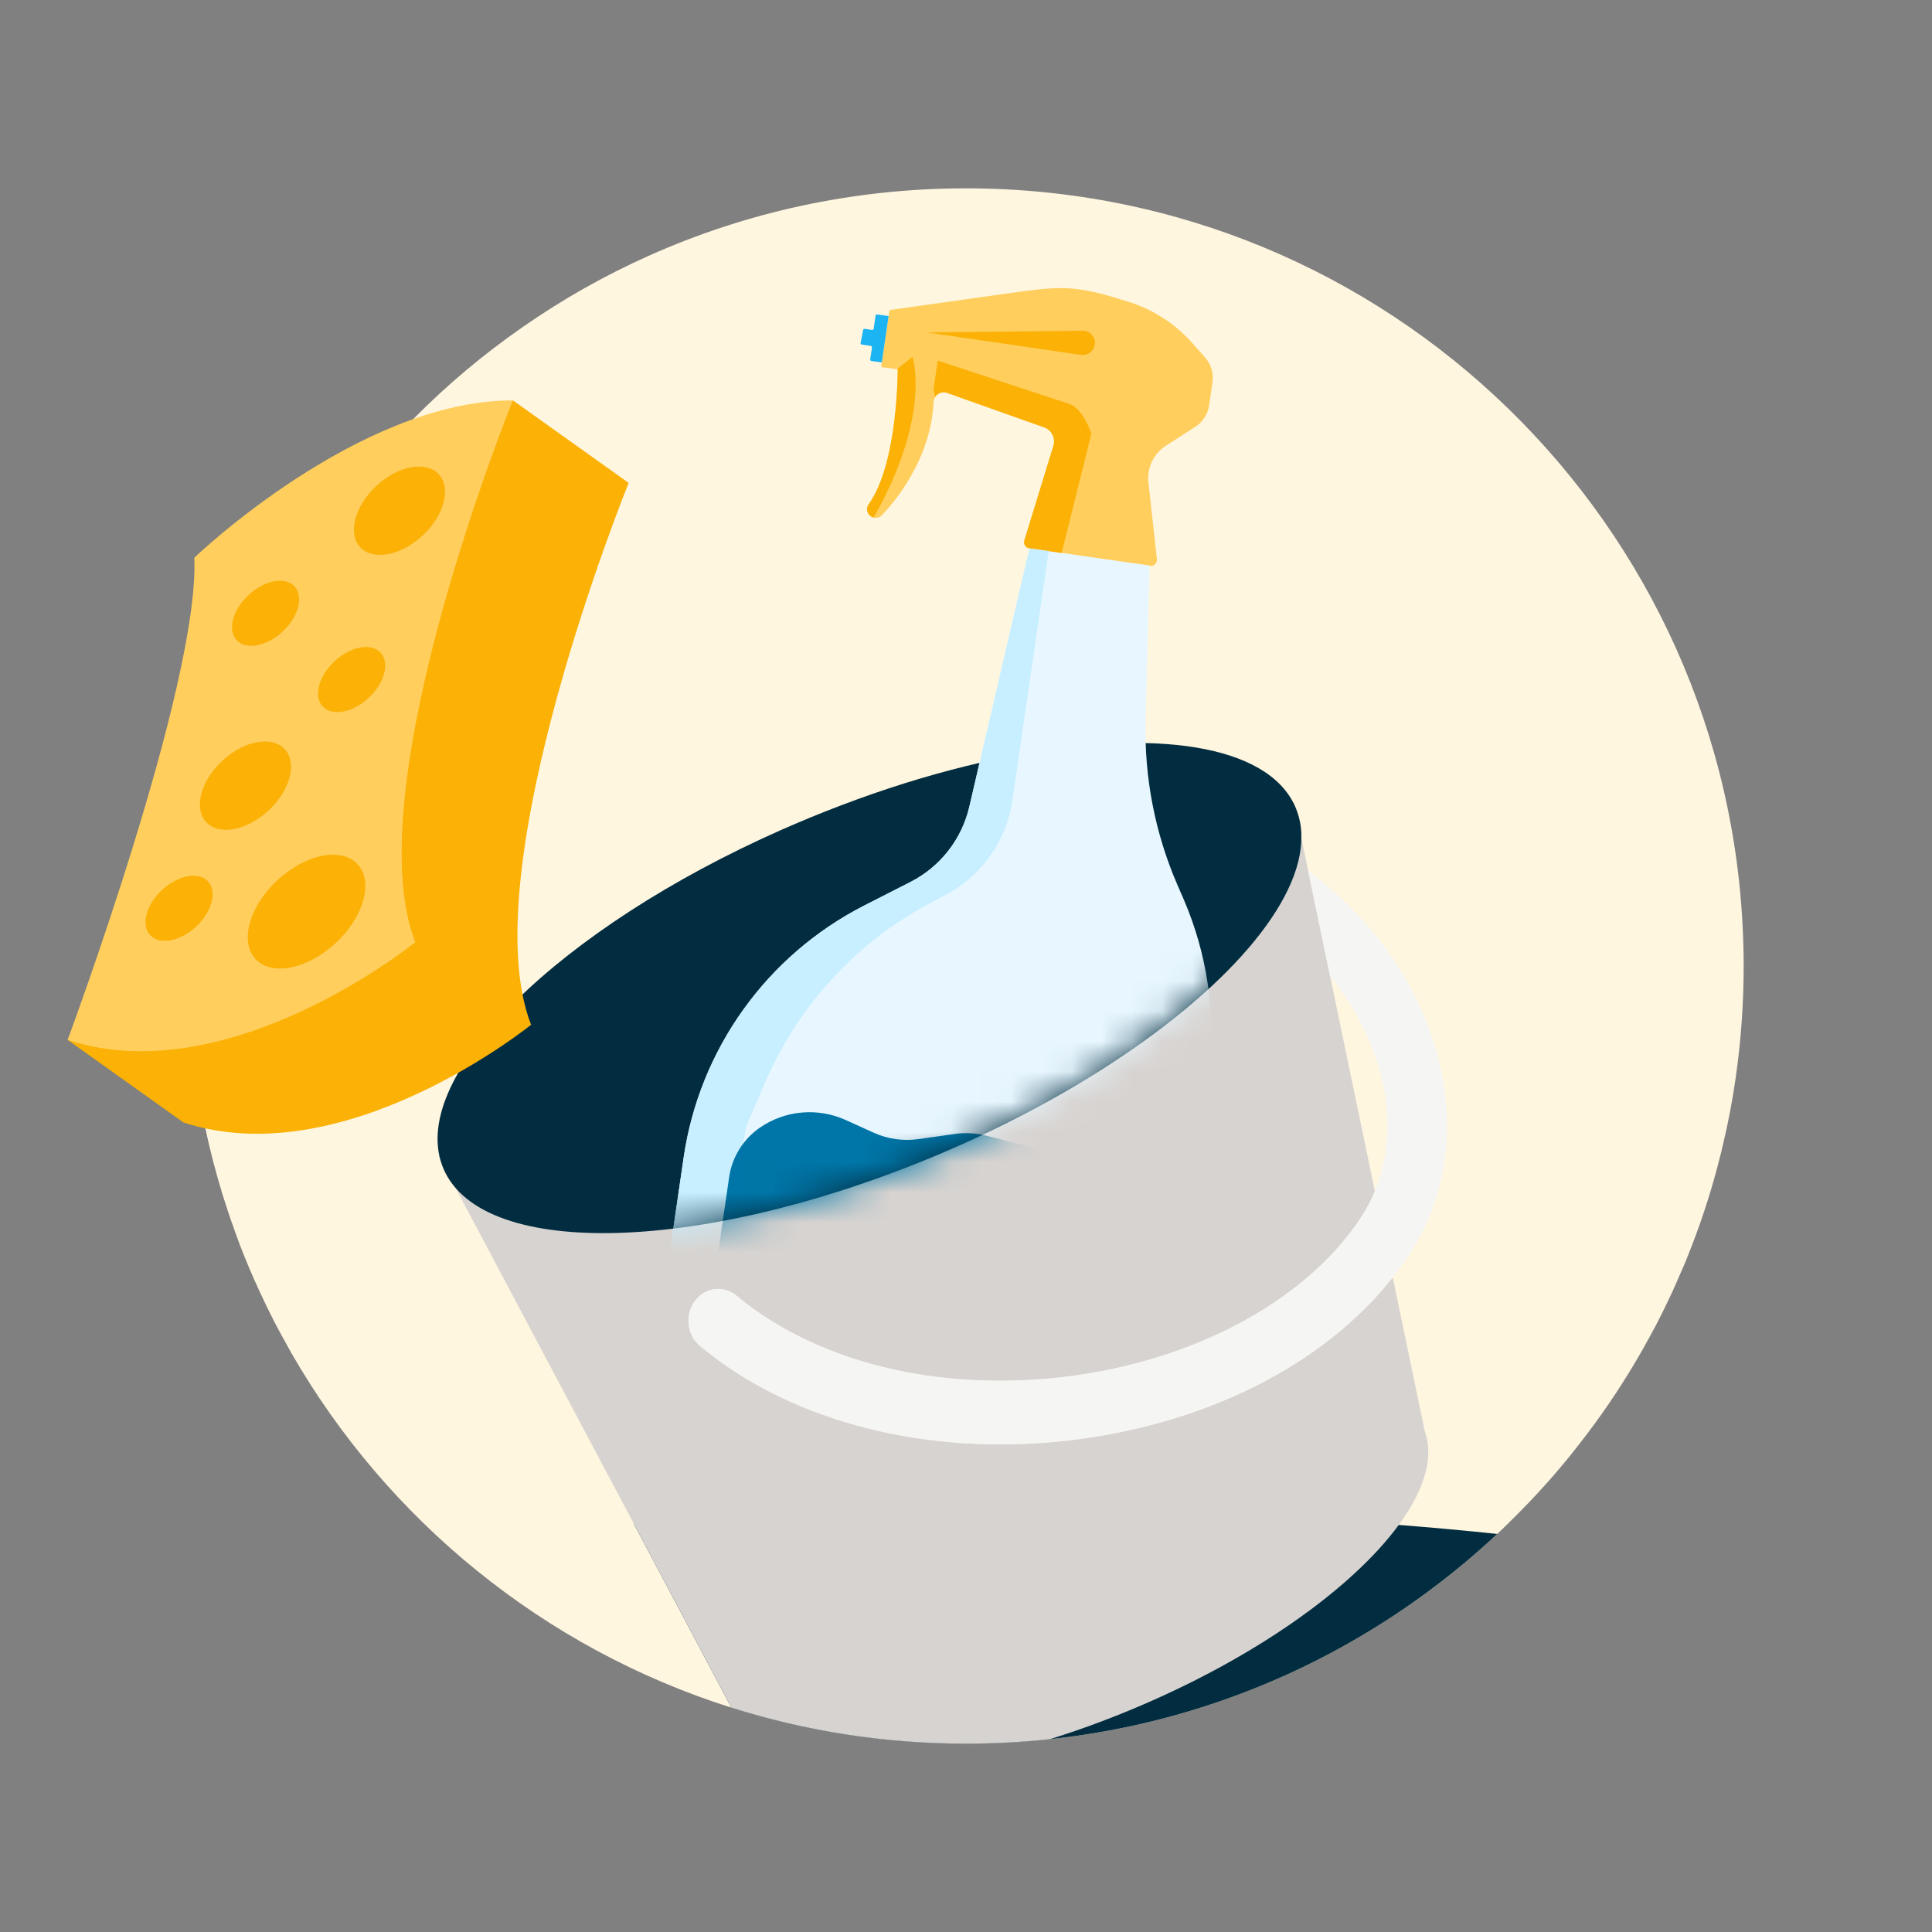
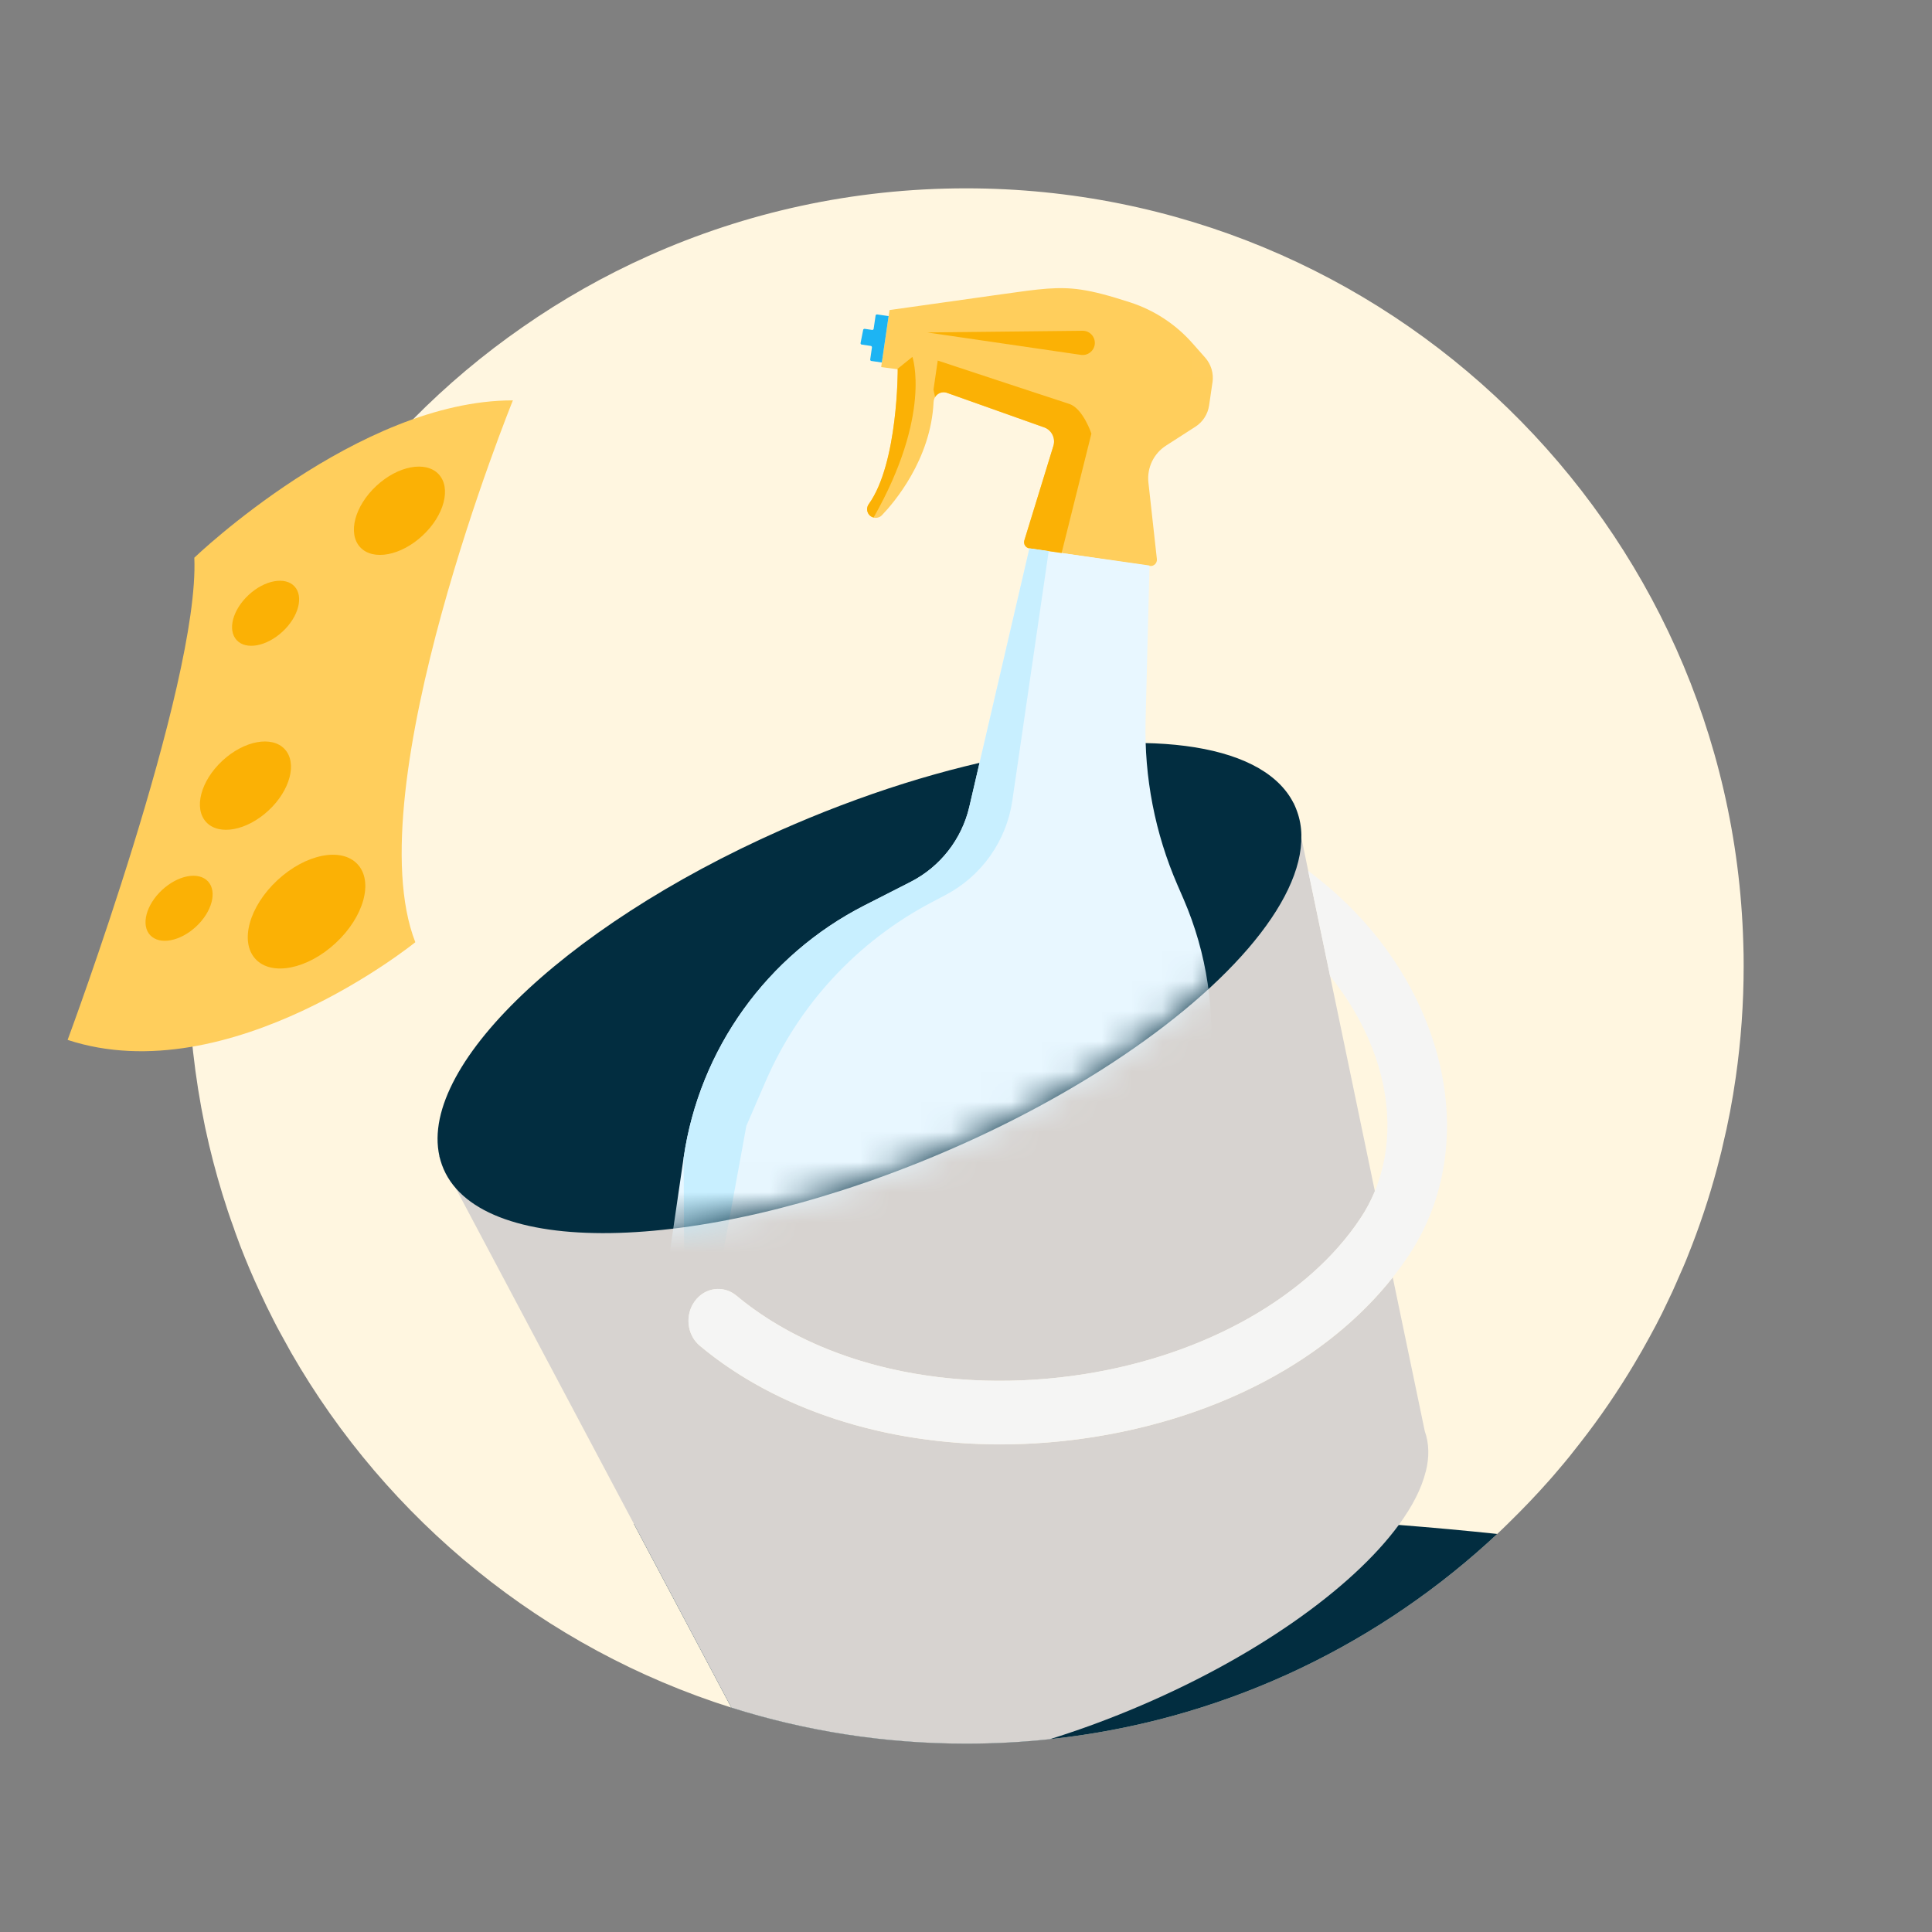
<svg xmlns="http://www.w3.org/2000/svg" width="64" height="64" viewBox="0 0 64 64" fill="none">
  <rect x="0" y="0" width="64" height="64" fill="#808080" stroke="none" />
  <path d="M57.761 32C57.761 33.248 57.672 34.475 57.501 35.676C57.391 36.452 57.246 37.216 57.063 37.969C57.038 38.087 57.009 38.206 56.977 38.324C56.727 39.324 56.418 40.295 56.053 41.243C55.929 41.567 55.802 41.885 55.66 42.197C55.628 42.273 55.596 42.346 55.562 42.42V42.423C55.46 42.658 55.356 42.89 55.243 43.118C55.119 43.385 54.989 43.645 54.852 43.905C54.78 44.042 54.707 44.175 54.635 44.307C54.474 44.603 54.308 44.895 54.134 45.185C53.594 46.091 52.999 46.962 52.349 47.793C52.12 48.091 51.883 48.386 51.636 48.673C51.535 48.795 51.431 48.913 51.327 49.032C50.893 49.523 50.438 49.998 49.969 50.456C49.846 50.577 49.723 50.697 49.598 50.814C49.493 50.913 49.387 51.011 49.28 51.107C45.355 54.66 40.332 57.019 34.778 57.613C33.866 57.711 32.939 57.761 32 57.761C29.291 57.761 26.68 57.343 24.228 56.568C18.02 54.607 12.83 50.357 9.645 44.809L9.295 44.175C9.214 44.03 9.138 43.885 9.064 43.738C8.905 43.428 8.751 43.112 8.606 42.794C8.371 42.293 8.155 41.78 7.955 41.263C7.905 41.13 7.854 40.996 7.807 40.861C7.787 40.805 7.766 40.75 7.749 40.692C7.611 40.319 7.486 39.94 7.368 39.557C7.15 38.845 6.96 38.12 6.803 37.38C6.797 37.352 6.792 37.323 6.785 37.294C6.618 36.49 6.488 35.67 6.395 34.836C6.389 34.787 6.383 34.741 6.38 34.692C6.379 34.686 6.379 34.678 6.378 34.672C6.353 34.461 6.336 34.252 6.319 34.037C6.299 33.8 6.285 33.563 6.273 33.323C6.273 33.297 6.27 33.274 6.27 33.248C6.248 32.834 6.238 32.42 6.238 32C6.238 31.846 6.238 31.696 6.244 31.542C6.246 31.322 6.253 31.1 6.265 30.88C6.265 30.835 6.268 30.79 6.27 30.747C6.282 30.5 6.297 30.255 6.317 30.009C6.331 29.814 6.348 29.62 6.368 29.429C6.374 29.352 6.383 29.277 6.392 29.198C6.398 29.136 6.404 29.074 6.412 29.012C6.443 28.729 6.479 28.446 6.525 28.168C6.53 28.113 6.54 28.058 6.548 28.003C6.557 27.948 6.565 27.892 6.574 27.838C6.616 27.579 6.661 27.32 6.713 27.064C6.725 26.989 6.74 26.914 6.756 26.84C6.845 26.402 6.945 25.969 7.057 25.539C7.157 25.146 7.268 24.756 7.388 24.37C7.437 24.213 7.486 24.058 7.538 23.901C7.723 23.343 7.925 22.793 8.148 22.252C8.268 21.956 8.394 21.664 8.526 21.374C8.646 21.109 8.771 20.846 8.901 20.587C8.916 20.555 8.933 20.526 8.947 20.494C9.148 20.091 9.359 19.694 9.582 19.303C9.802 18.915 10.034 18.532 10.276 18.156C10.342 18.046 10.412 17.938 10.484 17.831C11.087 16.919 11.744 16.045 12.456 15.22C12.85 14.761 13.26 14.315 13.686 13.885C14.8 12.757 16.017 11.733 17.325 10.827C18.627 9.92 20.019 9.131 21.484 8.476C24.695 7.038 28.254 6.239 32 6.239C45.974 6.239 57.354 17.369 57.749 31.247C57.759 31.497 57.761 31.748 57.761 32Z" fill="#FFF6E0" />
  <path d="M49.598 50.814C49.493 50.913 49.387 51.011 49.28 51.107C45.355 54.66 40.332 57.019 34.778 57.613C33.866 57.711 32.939 57.761 32 57.761C29.291 57.761 26.68 57.343 24.228 56.568L21 50.482C24.757 50.202 28.983 50.045 33.451 50.045C37.918 50.045 42.47 50.214 46.336 50.515C47.47 50.604 48.559 50.704 49.598 50.814Z" fill="#022D40" />
  <path d="M47.227 48.755C47.09 49.31 46.785 49.903 46.336 50.515C44.783 52.633 41.503 54.968 37.417 56.657C36.524 57.027 35.639 57.345 34.778 57.613C33.866 57.711 32.939 57.761 32 57.761C29.291 57.761 26.68 57.343 24.228 56.568L21 50.482L15.097 39.362C15.097 39.362 15.097 39.361 15.097 39.36C15.095 39.36 15.095 39.36 15.095 39.358L14.574 38.371L14.54 38.305L14.557 38.299H14.558L18.717 36.58L37.973 28.614L40.886 27.409L42.848 26.599H42.849L42.868 26.59L42.883 26.668L42.885 26.68L43.113 27.761V27.768L43.337 28.85L44.062 32.335L45.545 39.464C45.539 39.475 45.535 39.487 45.53 39.499C45.47 39.642 45.403 39.781 45.33 39.919C45.272 40.03 45.209 40.139 45.141 40.245C45.119 40.282 45.096 40.317 45.072 40.352C45.019 40.433 44.963 40.514 44.906 40.594C44.849 40.674 44.791 40.753 44.731 40.831C44.67 40.91 44.608 40.988 44.544 41.066C44.481 41.142 44.416 41.219 44.35 41.294C44.251 41.409 44.148 41.52 44.042 41.63C42.869 42.844 41.298 43.851 39.48 44.564C39.259 44.651 39.035 44.733 38.807 44.811C38.693 44.849 38.579 44.886 38.463 44.924C38.233 44.997 37.999 45.067 37.762 45.13C37.407 45.227 37.044 45.312 36.676 45.386C36.432 45.436 36.184 45.48 35.934 45.52C35.816 45.538 35.697 45.555 35.58 45.571C35.485 45.584 35.39 45.597 35.295 45.608C35.246 45.615 35.197 45.62 35.148 45.626C35.047 45.637 34.948 45.647 34.85 45.657C34.74 45.667 34.63 45.677 34.521 45.685C34.403 45.695 34.286 45.703 34.17 45.71C34.052 45.717 33.936 45.723 33.82 45.727C33.303 45.748 32.791 45.746 32.284 45.721C32.267 45.719 32.251 45.719 32.234 45.717C32.188 45.716 32.142 45.713 32.096 45.71C31.95 45.701 31.805 45.691 31.661 45.678C31.593 45.672 31.523 45.665 31.455 45.659C31.384 45.652 31.312 45.645 31.239 45.636C31.18 45.631 31.12 45.623 31.059 45.617C31.05 45.615 31.043 45.615 31.035 45.613C31.004 45.608 30.972 45.605 30.941 45.6C30.84 45.587 30.738 45.572 30.637 45.557H30.636C30.54 45.542 30.444 45.528 30.348 45.511C30.343 45.51 30.336 45.509 30.33 45.508C30.3 45.504 30.271 45.499 30.241 45.493C30.174 45.48 30.109 45.469 30.043 45.456C30.041 45.456 30.04 45.455 30.038 45.455C29.974 45.443 29.909 45.43 29.844 45.418C29.715 45.391 29.586 45.363 29.458 45.333C29.358 45.31 29.259 45.285 29.16 45.261C29.11 45.25 29.062 45.236 29.013 45.224C28.972 45.213 28.931 45.201 28.891 45.189C28.878 45.186 28.865 45.182 28.851 45.179C28.797 45.164 28.744 45.148 28.69 45.133C28.571 45.1 28.453 45.063 28.336 45.026C28.143 44.965 27.953 44.899 27.765 44.829C27.763 44.828 27.761 44.828 27.759 44.827C27.398 44.694 27.049 44.546 26.71 44.385C26.625 44.346 26.541 44.304 26.458 44.261C26.399 44.234 26.341 44.204 26.284 44.173C26.244 44.153 26.207 44.133 26.166 44.111C26.099 44.076 26.032 44.037 25.966 43.999C25.94 43.985 25.915 43.97 25.89 43.956C25.841 43.928 25.794 43.901 25.746 43.872C25.74 43.868 25.733 43.864 25.727 43.86C25.685 43.837 25.645 43.811 25.603 43.786C25.587 43.777 25.57 43.765 25.552 43.755C25.475 43.709 25.403 43.662 25.328 43.61C25.288 43.583 25.247 43.556 25.207 43.53C25.13 43.478 25.054 43.427 24.981 43.374C24.966 43.363 24.953 43.352 24.938 43.341C24.862 43.288 24.789 43.235 24.718 43.178C24.608 43.096 24.503 43.01 24.397 42.92C24.375 42.901 24.351 42.884 24.326 42.868C24.281 42.836 24.232 42.809 24.183 42.785C24.157 42.773 24.131 42.763 24.106 42.754C23.915 42.686 23.711 42.683 23.521 42.74C23.503 42.746 23.486 42.751 23.469 42.758C23.434 42.77 23.401 42.785 23.367 42.802C23.366 42.802 23.366 42.803 23.366 42.803C23.317 42.829 23.269 42.859 23.224 42.893C23.223 42.893 23.223 42.894 23.223 42.894C23.192 42.917 23.163 42.942 23.135 42.97C23.092 43.01 23.053 43.056 23.017 43.106C22.791 43.416 22.752 43.818 22.882 44.156C22.897 44.192 22.913 44.227 22.93 44.262C22.948 44.298 22.969 44.332 22.99 44.365C23.007 44.389 23.025 44.415 23.045 44.438C23.087 44.492 23.136 44.541 23.189 44.586H23.191C23.265 44.648 23.341 44.71 23.418 44.77C23.476 44.817 23.535 44.863 23.595 44.907C23.64 44.942 23.685 44.977 23.732 45.011C23.866 45.111 24.002 45.208 24.142 45.301C24.209 45.348 24.277 45.393 24.347 45.437C24.356 45.444 24.366 45.451 24.375 45.456C24.441 45.499 24.506 45.54 24.572 45.581C24.593 45.595 24.616 45.608 24.637 45.62C24.69 45.654 24.745 45.686 24.799 45.718C24.826 45.734 24.852 45.75 24.879 45.765C24.947 45.805 25.015 45.844 25.085 45.883C25.201 45.949 25.319 46.013 25.438 46.074C25.573 46.145 25.71 46.213 25.849 46.281C25.917 46.312 25.986 46.346 26.055 46.377C26.095 46.395 26.136 46.413 26.176 46.431C26.23 46.456 26.285 46.481 26.34 46.504C26.396 46.528 26.451 46.551 26.508 46.575C26.681 46.648 26.857 46.717 27.034 46.783C27.085 46.802 27.137 46.821 27.188 46.84C27.226 46.853 27.264 46.866 27.302 46.879C27.427 46.923 27.551 46.968 27.678 47.01C27.748 47.032 27.819 47.056 27.89 47.076C27.991 47.106 28.093 47.138 28.196 47.168C28.237 47.181 28.279 47.193 28.32 47.204C28.38 47.221 28.439 47.237 28.5 47.253C28.542 47.265 28.584 47.276 28.626 47.286C28.633 47.288 28.639 47.29 28.646 47.292C28.656 47.294 28.666 47.296 28.675 47.298L28.736 47.314C28.815 47.336 28.895 47.355 28.976 47.373C29.084 47.4 29.195 47.426 29.308 47.449C29.418 47.474 29.53 47.496 29.643 47.517H29.644C29.745 47.539 29.846 47.556 29.95 47.574C29.961 47.575 29.971 47.578 29.982 47.58C30.322 47.639 30.667 47.688 31.015 47.728C31.246 47.756 31.48 47.777 31.715 47.794C31.738 47.796 31.759 47.798 31.781 47.8C31.876 47.807 31.973 47.813 32.068 47.818C32.304 47.83 32.542 47.84 32.782 47.844C32.901 47.849 33.02 47.849 33.139 47.849C33.266 47.849 33.393 47.847 33.521 47.844C33.775 47.84 34.031 47.829 34.287 47.814C34.928 47.776 35.573 47.708 36.22 47.605C38.59 47.23 40.753 46.462 42.574 45.378C43.989 44.535 45.198 43.503 46.137 42.315V42.317L47.198 47.41C47.344 47.82 47.352 48.273 47.229 48.755H47.227Z" fill="#D7D3D0" />
  <path d="M43.109 27.667C43.165 29.896 40.564 32.855 36.47 35.45C34.81 36.502 32.904 37.495 30.829 38.353C23.006 41.586 15.759 41.693 14.64 38.588C13.567 35.602 18.546 30.738 25.88 27.492C26.176 27.362 26.477 27.233 26.78 27.107C27.501 26.808 28.215 26.539 28.921 26.293C30.291 25.818 31.628 25.444 32.897 25.17C37.791 24.113 41.699 24.554 42.803 26.515C42.803 26.515 42.804 26.517 42.805 26.52C42.869 26.633 42.923 26.75 42.966 26.874C43.057 27.125 43.106 27.391 43.11 27.667H43.109Z" fill="#022D40" />
  <path d="M46.675 41.572C46.507 41.825 46.329 42.074 46.136 42.315C43.989 45.029 40.43 46.938 36.218 47.604C35.183 47.767 34.151 47.846 33.138 47.846C29.302 47.846 25.724 46.7 23.186 44.584C22.756 44.227 22.678 43.565 23.013 43.105C23.346 42.645 23.964 42.562 24.394 42.919C27.186 45.246 31.499 46.217 35.931 45.517C39.931 44.884 43.347 42.953 45.07 40.35C45.257 40.068 45.414 39.772 45.542 39.461C46.126 38.048 46.103 36.367 45.454 34.709C45.119 33.855 44.645 33.056 44.06 32.333L43.334 28.848C45.109 30.165 46.489 31.899 47.269 33.894C48.33 36.604 48.113 39.402 46.676 41.571L46.675 41.572Z" fill="#F5F5F4" />
-   <path d="M11.174 19.399L16.99 13.263L20.825 15.997C20.825 15.997 15.602 28.851 17.593 33.946C17.593 33.946 11.435 38.941 6.075 37.182L2.24 34.448L11.174 19.399Z" fill="#FBB105" />
  <path d="M16.99 13.263C16.99 13.263 11.768 26.117 13.758 31.212C13.758 31.212 7.6 36.207 2.24 34.448C2.24 34.448 6.62 22.665 6.437 18.474C6.437 18.474 11.868 13.257 16.99 13.263Z" fill="#FFCE5C" />
  <path d="M13.998 17.742C14.716 17.075 14.955 16.165 14.532 15.71C14.109 15.256 13.184 15.428 12.467 16.096C11.749 16.763 11.51 17.673 11.932 18.128C12.355 18.583 13.28 18.41 13.998 17.742Z" fill="#FBB105" />
  <path d="M9.362 20.921C9.891 20.43 10.067 19.759 9.756 19.425C9.445 19.09 8.764 19.217 8.235 19.709C7.706 20.201 7.529 20.871 7.841 21.206C8.152 21.541 8.833 21.413 9.362 20.921Z" fill="#FBB105" />
-   <path d="M12.211 23.117C12.74 22.626 12.917 21.956 12.605 21.621C12.294 21.286 11.613 21.413 11.084 21.905C10.555 22.397 10.379 23.067 10.69 23.402C11.001 23.737 11.682 23.609 12.211 23.117Z" fill="#FBB105" />
  <path d="M6.496 30.694C7.025 30.202 7.201 29.532 6.89 29.197C6.578 28.863 5.897 28.99 5.368 29.482C4.839 29.974 4.663 30.644 4.974 30.978C5.286 31.313 5.967 31.186 6.496 30.694Z" fill="#FBB105" />
  <path d="M8.896 26.848C9.614 26.181 9.853 25.271 9.431 24.816C9.008 24.362 8.083 24.534 7.365 25.202C6.647 25.869 6.408 26.779 6.831 27.234C7.254 27.689 8.179 27.516 8.896 26.848Z" fill="#FBB105" />
  <path d="M11.121 31.238C12.055 30.371 12.378 29.202 11.844 28.628C11.31 28.053 10.121 28.291 9.188 29.159C8.255 30.027 7.931 31.196 8.465 31.77C8.999 32.344 10.188 32.106 11.121 31.238Z" fill="#FBB105" />
  <mask id="mask0_205_718" style="mask-type:luminance" maskUnits="userSpaceOnUse" x="14" y="5" width="30" height="36">
    <path d="M43.109 27.667C43.165 29.896 40.564 32.855 36.47 35.45C34.81 36.502 32.904 37.495 30.829 38.353C23.006 41.586 15.759 41.693 14.64 38.588C13.567 35.602 18.546 30.738 25.88 27.492C26.176 27.362 26.477 27.233 26.78 27.107C27.501 26.808 25.448 7.605 26.154 7.36C27.524 6.884 36.163 5.644 37.432 5.37C42.326 4.313 41.699 24.554 42.802 26.515C42.802 26.515 42.803 26.517 42.804 26.52C42.868 26.633 42.922 26.75 42.965 26.874C43.056 27.125 43.105 27.391 43.109 27.667Z" fill="white" />
  </mask>
  <g mask="url(#mask0_205_718)">
    <path d="M40.165 12.663L40.053 13.43C40.011 13.72 39.845 13.978 39.599 14.136L38.627 14.761C38.215 15.025 37.989 15.5 38.043 15.987L38.323 18.52C38.338 18.655 38.222 18.767 38.089 18.748L34.1 18.166C33.974 18.148 33.895 18.022 33.933 17.902L34.895 14.772C34.977 14.507 34.825 14.225 34.558 14.148L31.352 13.009C31.2 12.965 31.05 13.034 30.975 13.157C30.946 13.205 30.929 13.261 30.926 13.319C30.836 15.228 29.608 16.658 29.216 17.066C29.152 17.133 29.06 17.164 28.97 17.151C28.96 17.15 28.95 17.148 28.942 17.146C28.744 17.098 28.662 16.865 28.781 16.7C29.755 15.343 29.74 12.232 29.74 12.232L29.723 12.23L29.19 12.16L29.466 10.271L33.221 9.742C34.441 9.57 35.056 9.484 35.807 9.594C36.251 9.659 36.742 9.791 37.434 10.015C38.233 10.273 38.947 10.741 39.503 11.372L39.923 11.847C40.12 12.07 40.209 12.369 40.166 12.665L40.165 12.663Z" fill="#FFCE5C" />
    <path d="M29.435 10.471L29.056 10.416C29.032 10.413 29.008 10.43 29.005 10.454L28.941 10.891C28.938 10.915 28.914 10.932 28.89 10.929L28.644 10.893C28.621 10.89 28.597 10.906 28.593 10.929L28.508 11.362C28.502 11.388 28.521 11.412 28.546 11.415L28.846 11.459C28.87 11.462 28.887 11.486 28.884 11.51L28.827 11.907C28.823 11.932 28.841 11.955 28.865 11.958L29.212 12.008L29.437 10.468L29.435 10.471Z" fill="#1DB4F3" />
    <path d="M38.623 48.183C38.54 48.926 37.858 49.45 37.121 49.343L22.685 47.237C21.963 47.132 21.463 46.462 21.568 45.74L22.646 38.347C23.17 34.755 25.405 31.64 28.639 29.992L30.16 29.217C31.146 28.715 31.859 27.803 32.11 26.725L34.1 18.165L34.739 18.257L38.079 18.734L37.949 23.878C37.902 25.744 38.26 27.599 39.003 29.312L39.209 29.787C39.984 31.579 40.277 33.544 40.058 35.486L38.624 48.183H38.623Z" fill="#E8F7FF" />
    <path d="M36.153 14.368L35.167 18.32L34.1 18.164C33.974 18.146 33.895 18.02 33.933 17.9L34.895 14.77C34.977 14.505 34.825 14.223 34.558 14.146L31.353 13.007C31.2 12.963 31.05 13.031 30.975 13.155L30.923 12.908L31.064 11.944C31.064 11.944 34.959 13.233 35.419 13.38C35.877 13.527 36.156 14.369 36.156 14.369L36.153 14.368Z" fill="#FBB105" />
    <path d="M30.717 11.013L35.861 10.957C36.108 10.954 36.299 11.172 36.264 11.416C36.231 11.636 36.028 11.788 35.808 11.756L30.717 11.013Z" fill="#FBB105" />
    <path d="M28.94 17.143C28.742 17.095 28.66 16.863 28.779 16.698C29.753 15.341 29.738 12.23 29.738 12.23L29.721 12.228L30.225 11.822C30.225 11.822 30.878 13.728 28.94 17.143Z" fill="#FBB105" />
-     <path d="M23.327 44.947L23.12 46.083L25.377 47.629L22.686 47.236C21.964 47.131 21.465 46.461 21.569 45.739L22.648 38.346C23.171 34.754 25.406 31.639 28.64 29.991L30.161 29.216C31.147 28.714 31.86 27.802 32.111 26.724L34.101 18.164L34.74 18.256L33.535 26.519C33.34 27.855 32.52 29.017 31.325 29.646L30.848 29.898C28.398 31.189 26.462 33.28 25.362 35.822L24.723 37.297L24.616 37.887L23.326 44.947H23.327Z" fill="#C8EFFF" />
-     <path d="M23.644 45.215L36.704 47.12C36.926 47.152 37.131 46.993 37.153 46.769L37.857 39.694C37.899 39.278 37.63 38.894 37.226 38.79L32.676 37.621C32.335 37.534 31.98 37.514 31.63 37.564L30.427 37.734C29.921 37.806 29.405 37.732 28.94 37.521L28.015 37.102C27.092 36.684 26.018 36.776 25.182 37.348C24.624 37.729 24.251 38.326 24.154 38.995L23.311 44.77C23.28 44.986 23.428 45.185 23.644 45.217V45.215Z" fill="#0076A8" />
+     <path d="M23.327 44.947L23.12 46.083L25.377 47.629L22.686 47.236L22.648 38.346C23.171 34.754 25.406 31.639 28.64 29.991L30.161 29.216C31.147 28.714 31.86 27.802 32.111 26.724L34.101 18.164L34.74 18.256L33.535 26.519C33.34 27.855 32.52 29.017 31.325 29.646L30.848 29.898C28.398 31.189 26.462 33.28 25.362 35.822L24.723 37.297L24.616 37.887L23.326 44.947H23.327Z" fill="#C8EFFF" />
  </g>
</svg>